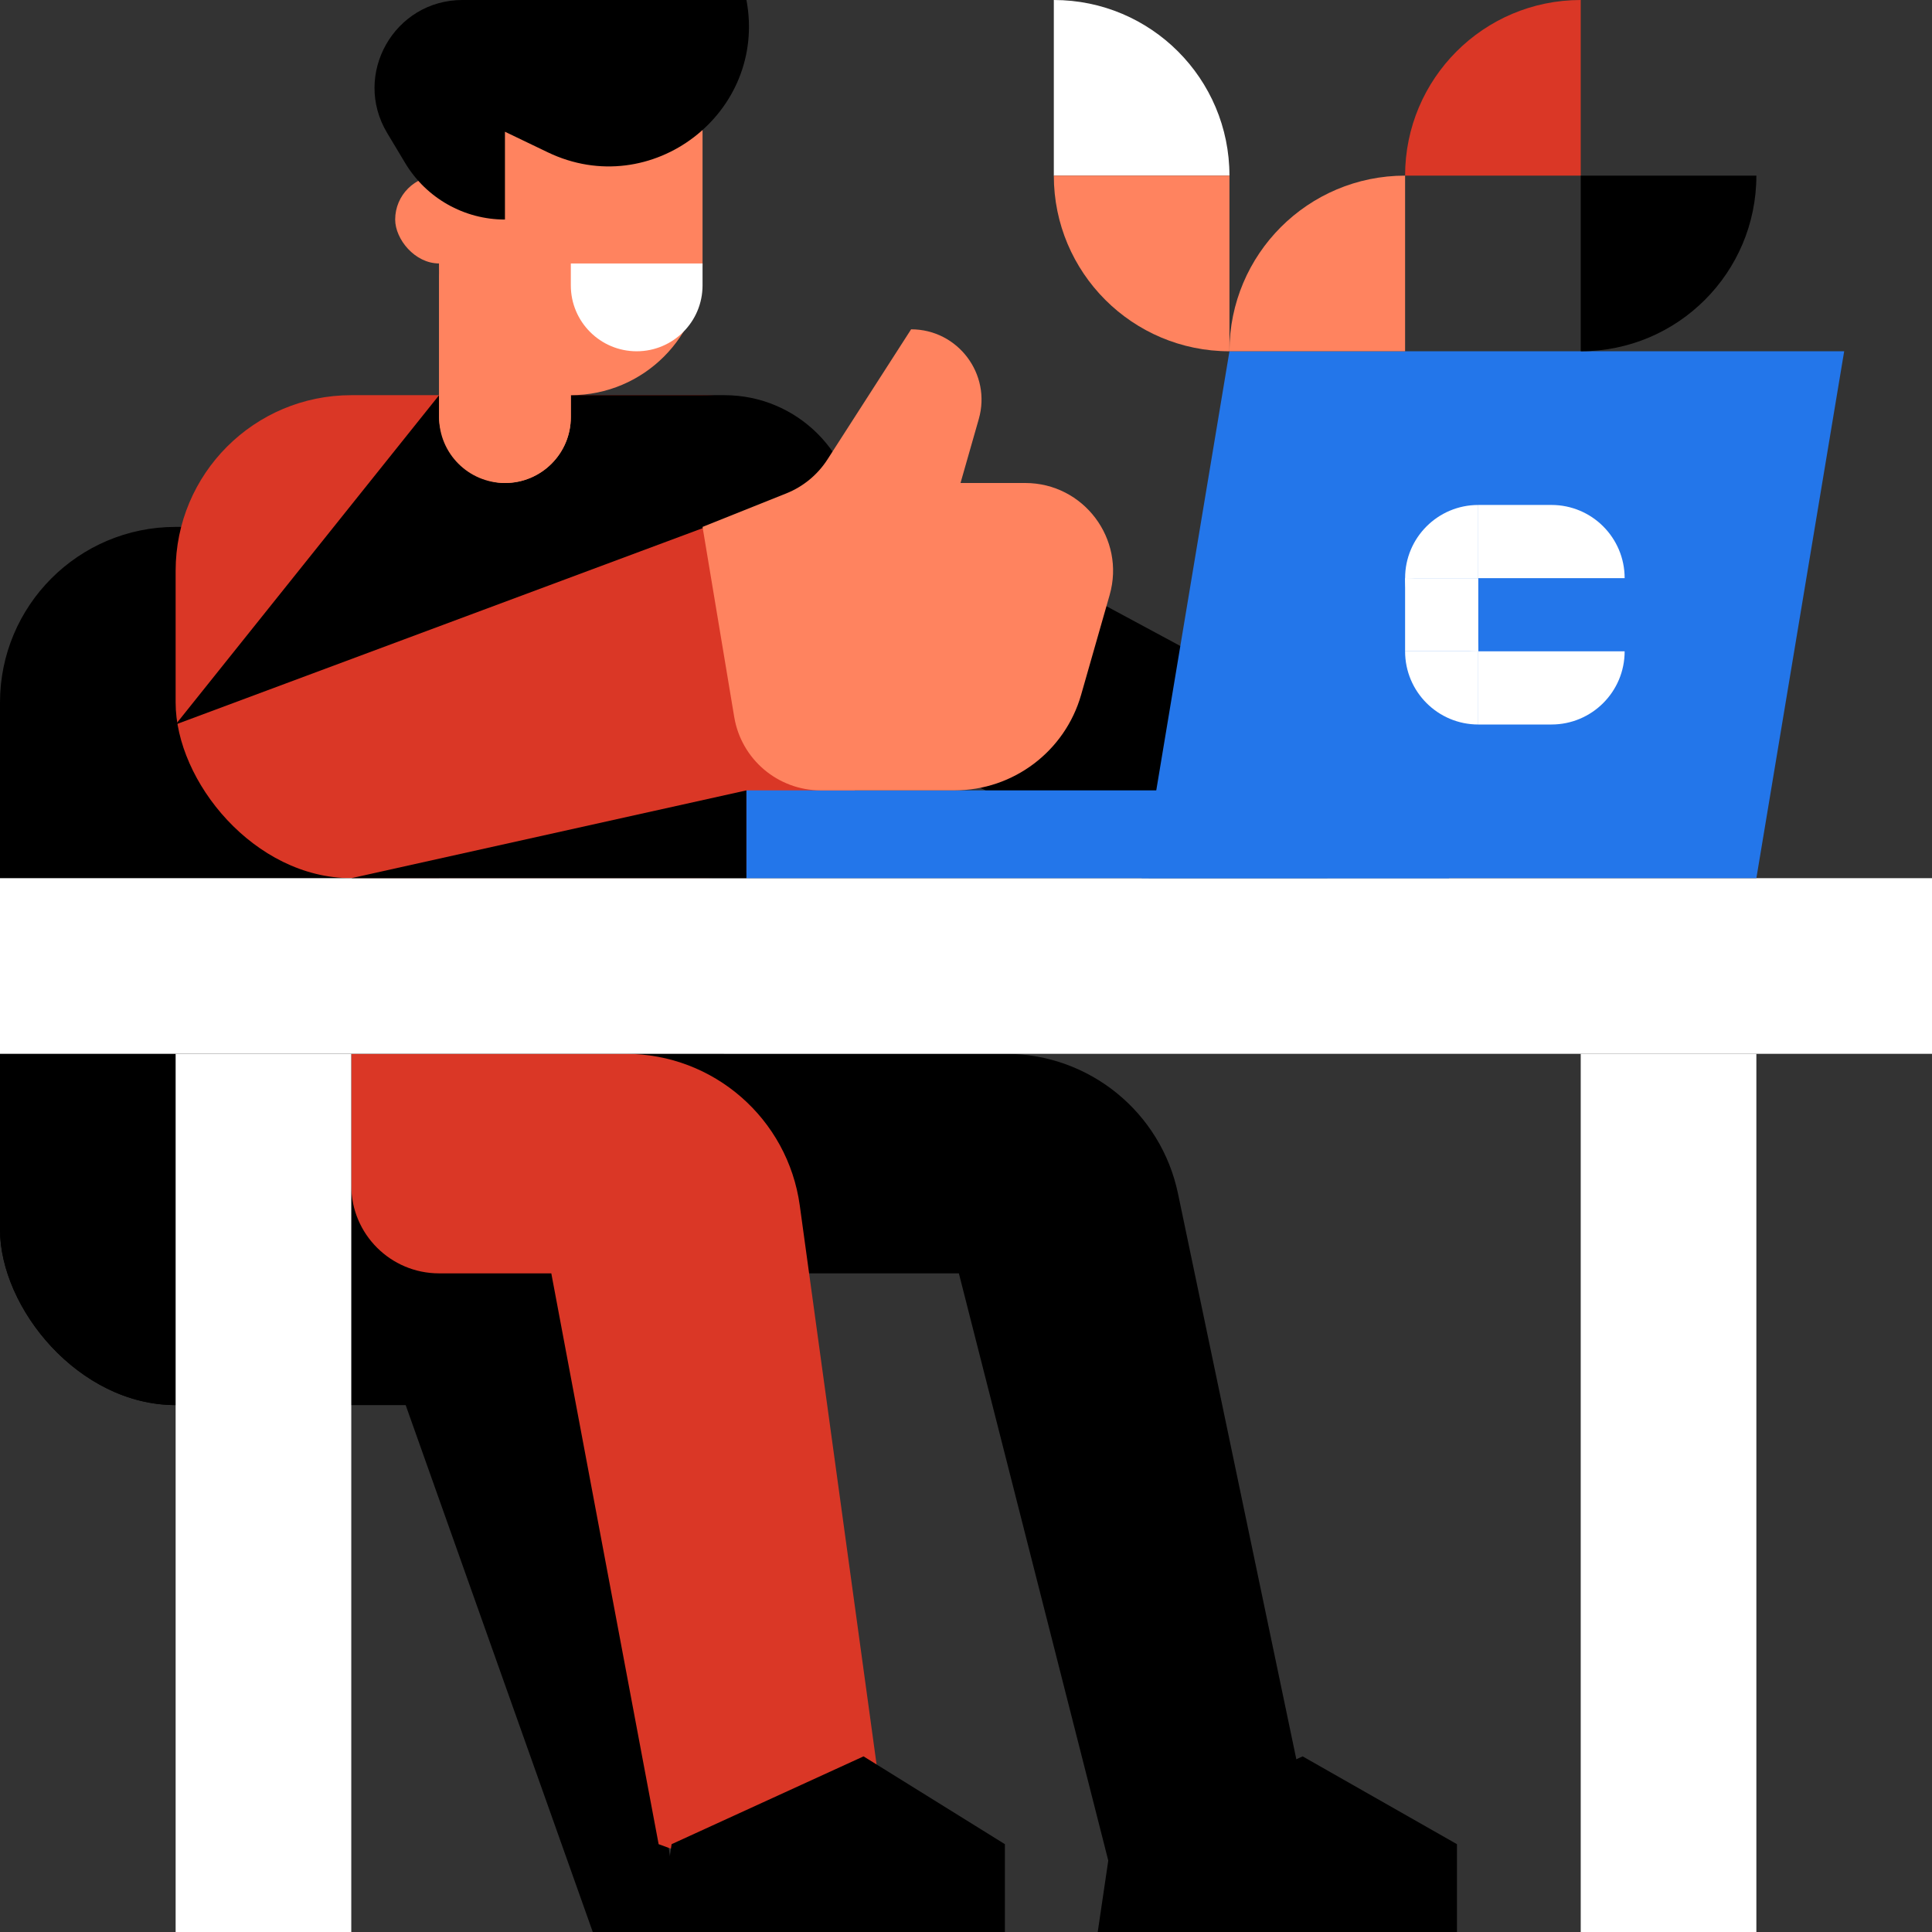
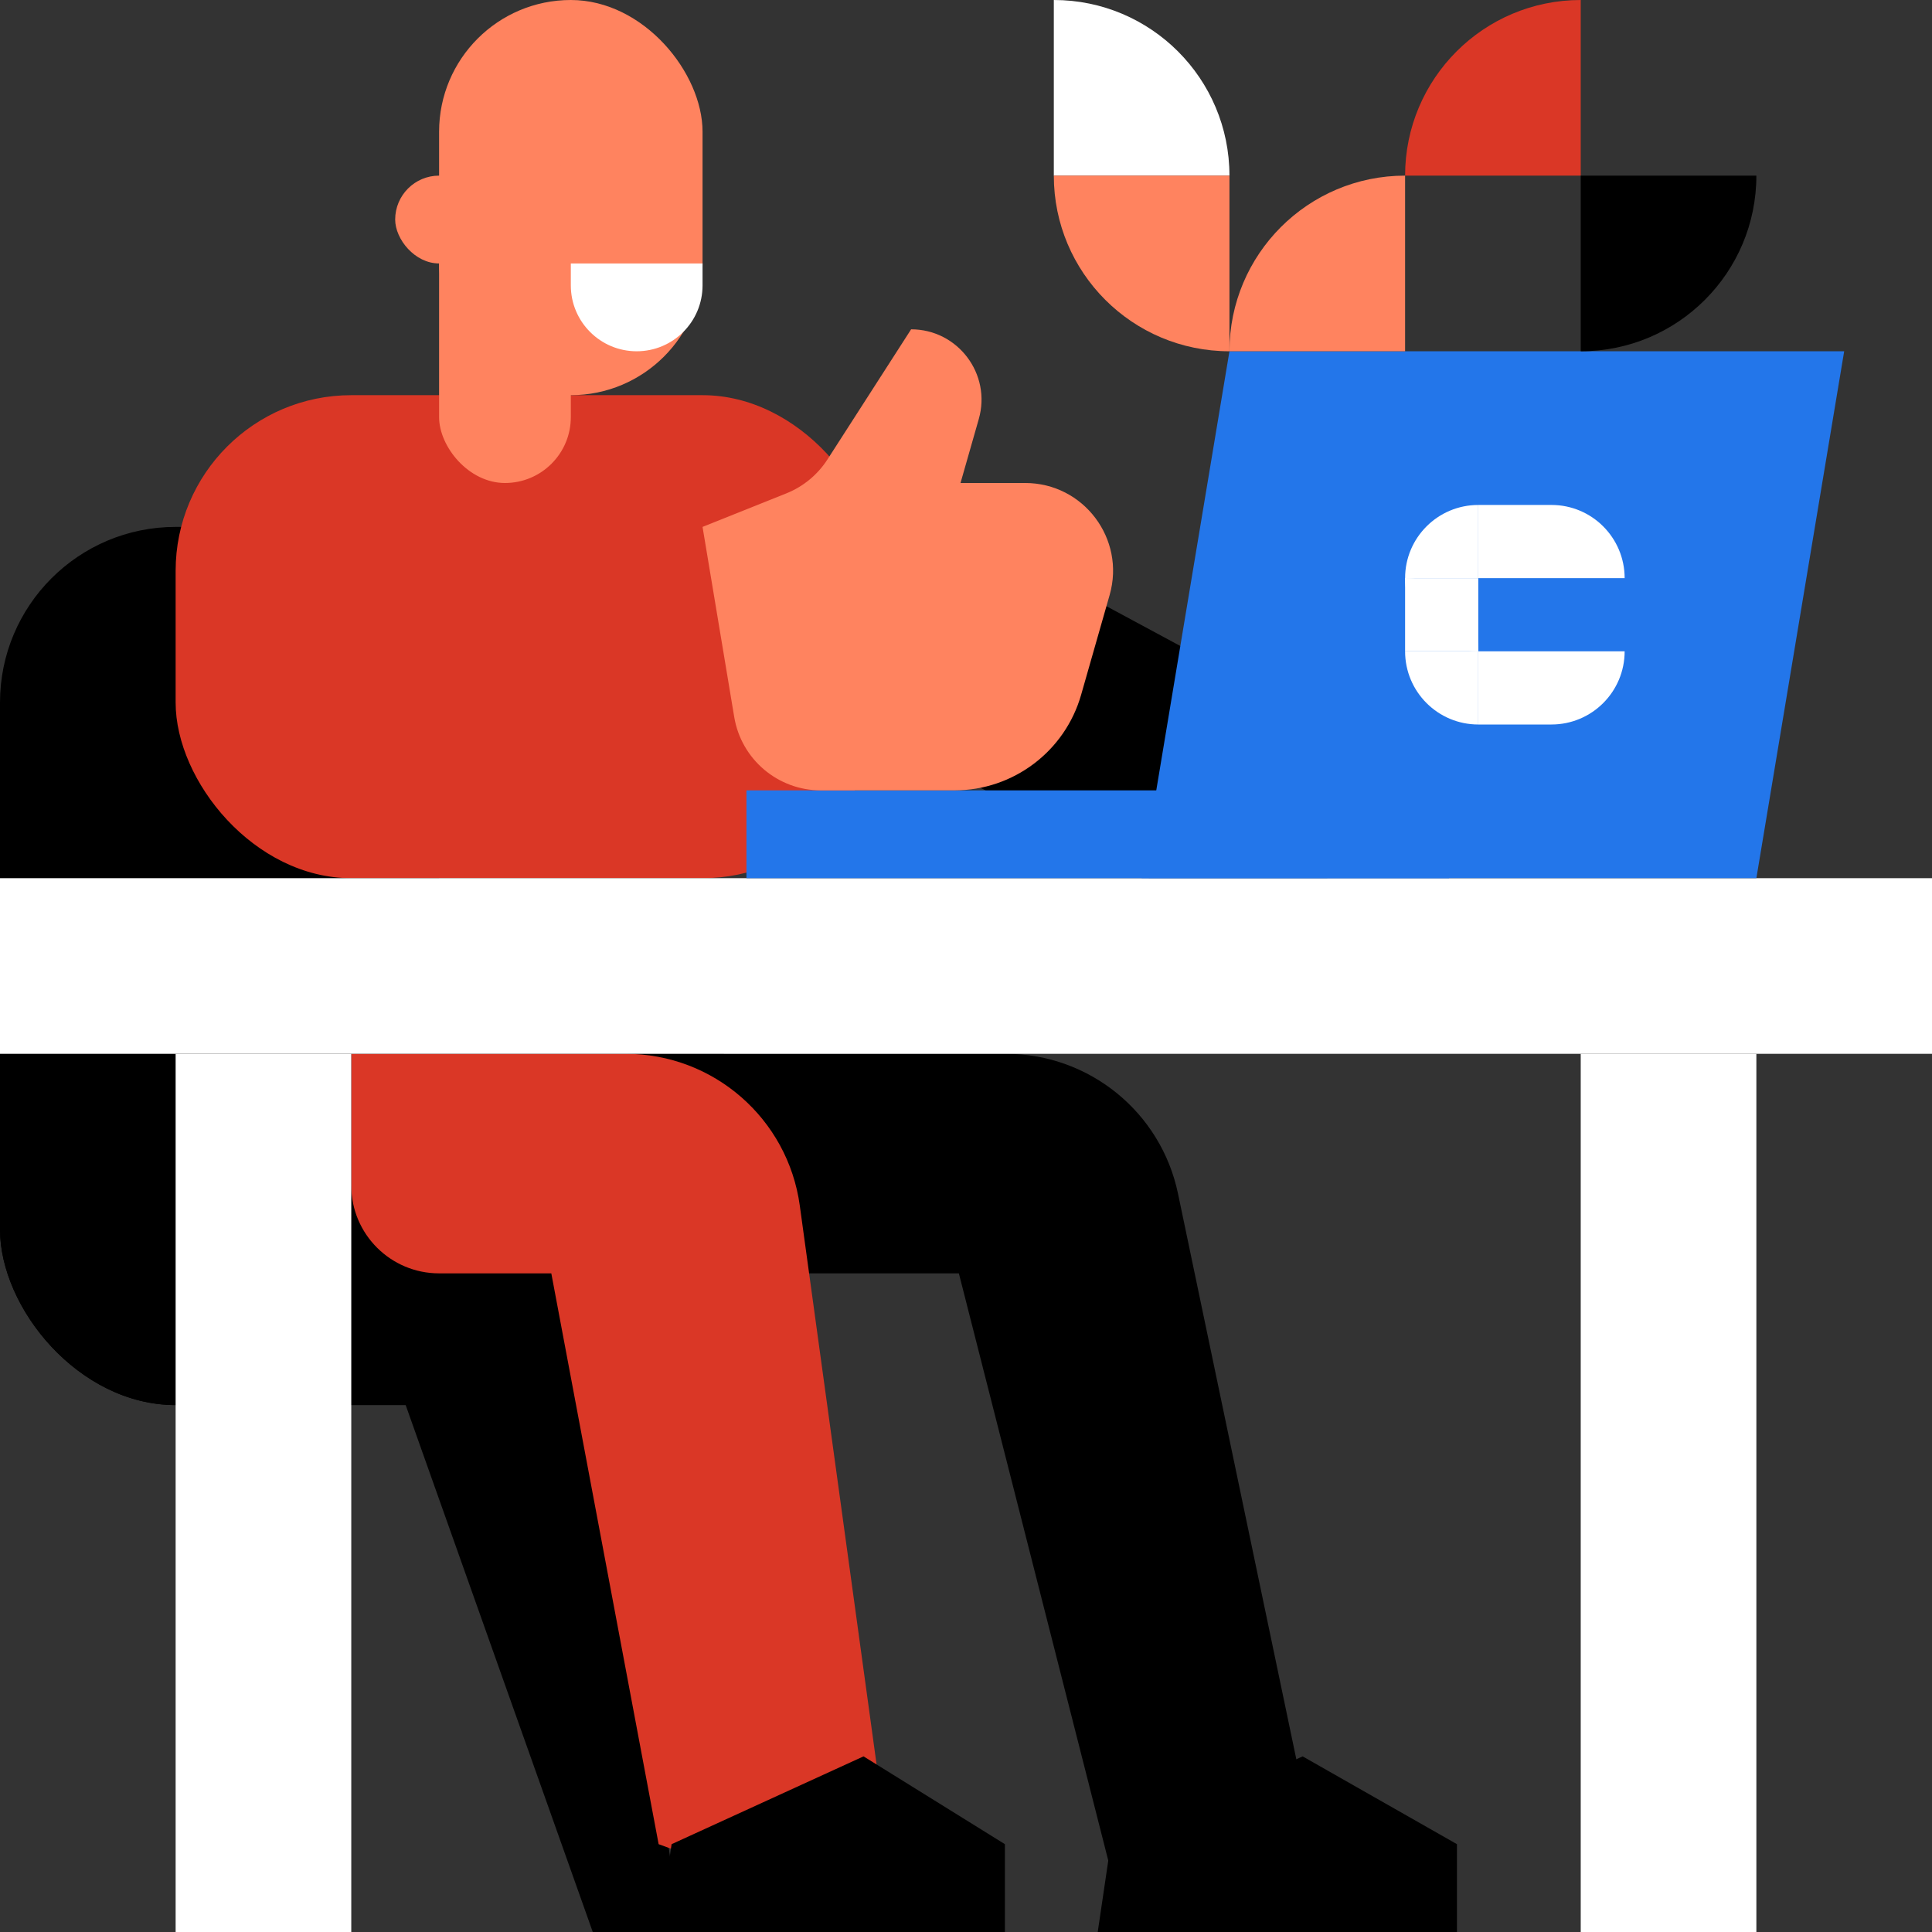
<svg xmlns="http://www.w3.org/2000/svg" width="149" height="149" viewBox="0 0 149 149" fill="none">
  <rect x="0" y="0" width="149" height="149" fill="#333333" stroke="none" />
  <path d="M59.261 42.33L103.284 66.034" stroke="black" stroke-width="16.932" />
  <rect y="40.636" width="33.864" height="67.727" rx="13.546" fill="black" />
  <rect y="77.886" width="60.955" height="30.477" rx="13.546" fill="black" />
  <path fill-rule="evenodd" clip-rule="evenodd" d="M27.679 98.204H13.545V84.659H43.435L52.489 149H45.716L27.679 98.204Z" fill="black" />
  <rect x="13.545" y="30.477" width="54.182" height="37.25" rx="13.546" fill="#DA3726" />
  <path fill-rule="evenodd" clip-rule="evenodd" d="M73.95 98.204H50.795V81.273H77.59C84.002 81.273 89.535 85.769 90.848 92.045L102.763 149H86.874L73.95 98.204Z" fill="black" />
  <path fill-rule="evenodd" clip-rule="evenodd" d="M42.518 98.204H33.864C30.123 98.204 27.091 95.172 27.091 91.432V81.273H48.261C55.03 81.273 60.759 86.269 61.681 92.974L69.379 149L50.795 142.227L42.518 98.204Z" fill="#DA3726" />
  <rect y="67.727" width="149" height="13.546" fill="white" />
  <rect x="13.545" y="81.273" width="13.546" height="67.727" fill="white" />
  <rect x="121.909" y="81.273" width="13.546" height="67.727" fill="white" />
  <path d="M88.045 67.727H135.455L142.227 27.091H94.818L88.045 67.727Z" fill="#2376EA" />
-   <path d="M57.568 60.955L27.091 67.727H57.568V60.955Z" fill="black" />
  <rect x="57.568" y="60.955" width="54.182" height="6.773" fill="#2376EA" />
-   <path d="M57.5 39.5L66.034 40.636C66.034 35.026 61.486 30.477 55.875 30.477H33.864L13.545 55.875L57.5 39.5Z" fill="black" />
  <path d="M108.364 44.587C108.364 47.705 110.891 50.231 114.008 50.231V50.231V44.587H108.364V44.587Z" fill="white" />
  <path d="M108.364 44.587C108.364 41.47 110.891 38.944 114.008 38.944V38.944V44.587H108.364V44.587Z" fill="white" />
  <path d="M125.296 44.587C125.296 41.47 122.769 38.943 119.652 38.943H114.008V44.587H125.296V44.587Z" fill="white" />
  <path d="M108.364 50.231C108.364 53.348 110.891 55.875 114.008 55.875V55.875V50.231H108.364V50.231Z" fill="white" />
  <path d="M114.008 50.23C114.008 47.113 111.481 44.586 108.364 44.586V44.586V50.23H114.008V50.23Z" fill="white" />
  <path d="M125.296 50.231C125.296 53.348 122.769 55.875 119.652 55.875H114.008V50.231H125.296V50.231Z" fill="white" />
  <rect x="33.864" width="20.318" height="30.477" rx="10.159" fill="#FF835F" />
  <rect x="33.864" y="10.159" width="10.159" height="27.091" rx="5.08" fill="#FF835F" />
  <rect x="30.477" y="13.545" width="10.159" height="6.773" rx="3.386" fill="#FF835F" />
-   <path d="M29.859 10.257C27.15 5.743 30.402 0 35.666 0H57.568V0C59.2 8.714 50.234 15.586 42.244 11.745L38.943 10.159V16.932V16.932C35.792 16.932 32.872 15.278 31.25 12.576L29.859 10.257Z" fill="black" />
  <path d="M44.023 20.318H54.182V22.011C54.182 24.817 51.908 27.091 49.102 27.091V27.091C46.297 27.091 44.023 24.817 44.023 22.011V20.318Z" fill="white" />
  <path d="M54.182 40.636L60.637 38.054C61.945 37.531 63.057 36.613 63.819 35.428L70.267 25.398V25.398C73.873 25.398 76.477 28.849 75.486 32.317L74.077 37.25H79.067C83.566 37.25 86.815 41.557 85.579 45.883L83.378 53.586C82.132 57.948 78.145 60.955 73.61 60.955H63.306C59.995 60.955 57.169 58.561 56.625 55.295L54.182 40.636Z" fill="#FF835F" />
-   <path fill-rule="evenodd" clip-rule="evenodd" d="M33.864 20.318V32.17C33.864 34.976 36.138 37.25 38.943 37.25C41.749 37.25 44.023 34.976 44.023 32.17V30.477C38.412 30.477 33.864 25.929 33.864 20.318Z" fill="#FF835F" />
  <path d="M51.795 142.227L66.598 135.455L77.5 142.227V149H50.795L51.795 142.227Z" fill="black" />
  <path d="M85.659 142.227L100.462 135.455L112.364 142.227V149H84.659L85.659 142.227Z" fill="black" />
  <path d="M81.273 0L81.273 13.546L94.818 13.546V13.546C94.818 6.065 88.754 3.27003e-07 81.273 0V0Z" fill="white" />
  <path d="M94.818 27.091L94.818 13.546L81.273 13.546V13.546C81.273 21.026 87.337 27.091 94.818 27.091V27.091Z" fill="#FF835F" />
  <path d="M108.364 13.545L108.364 27.091L94.818 27.091V27.091C94.818 19.61 100.883 13.545 108.364 13.545V13.545Z" fill="#FF835F" />
  <path d="M121.909 0L121.909 13.546L108.364 13.546V13.546C108.364 6.065 114.428 3.27003e-07 121.909 0V0Z" fill="#DA3726" />
  <path d="M121.909 27.091L121.909 13.546L135.455 13.546V13.546C135.455 21.026 129.39 27.091 121.909 27.091V27.091Z" fill="black" />
</svg>